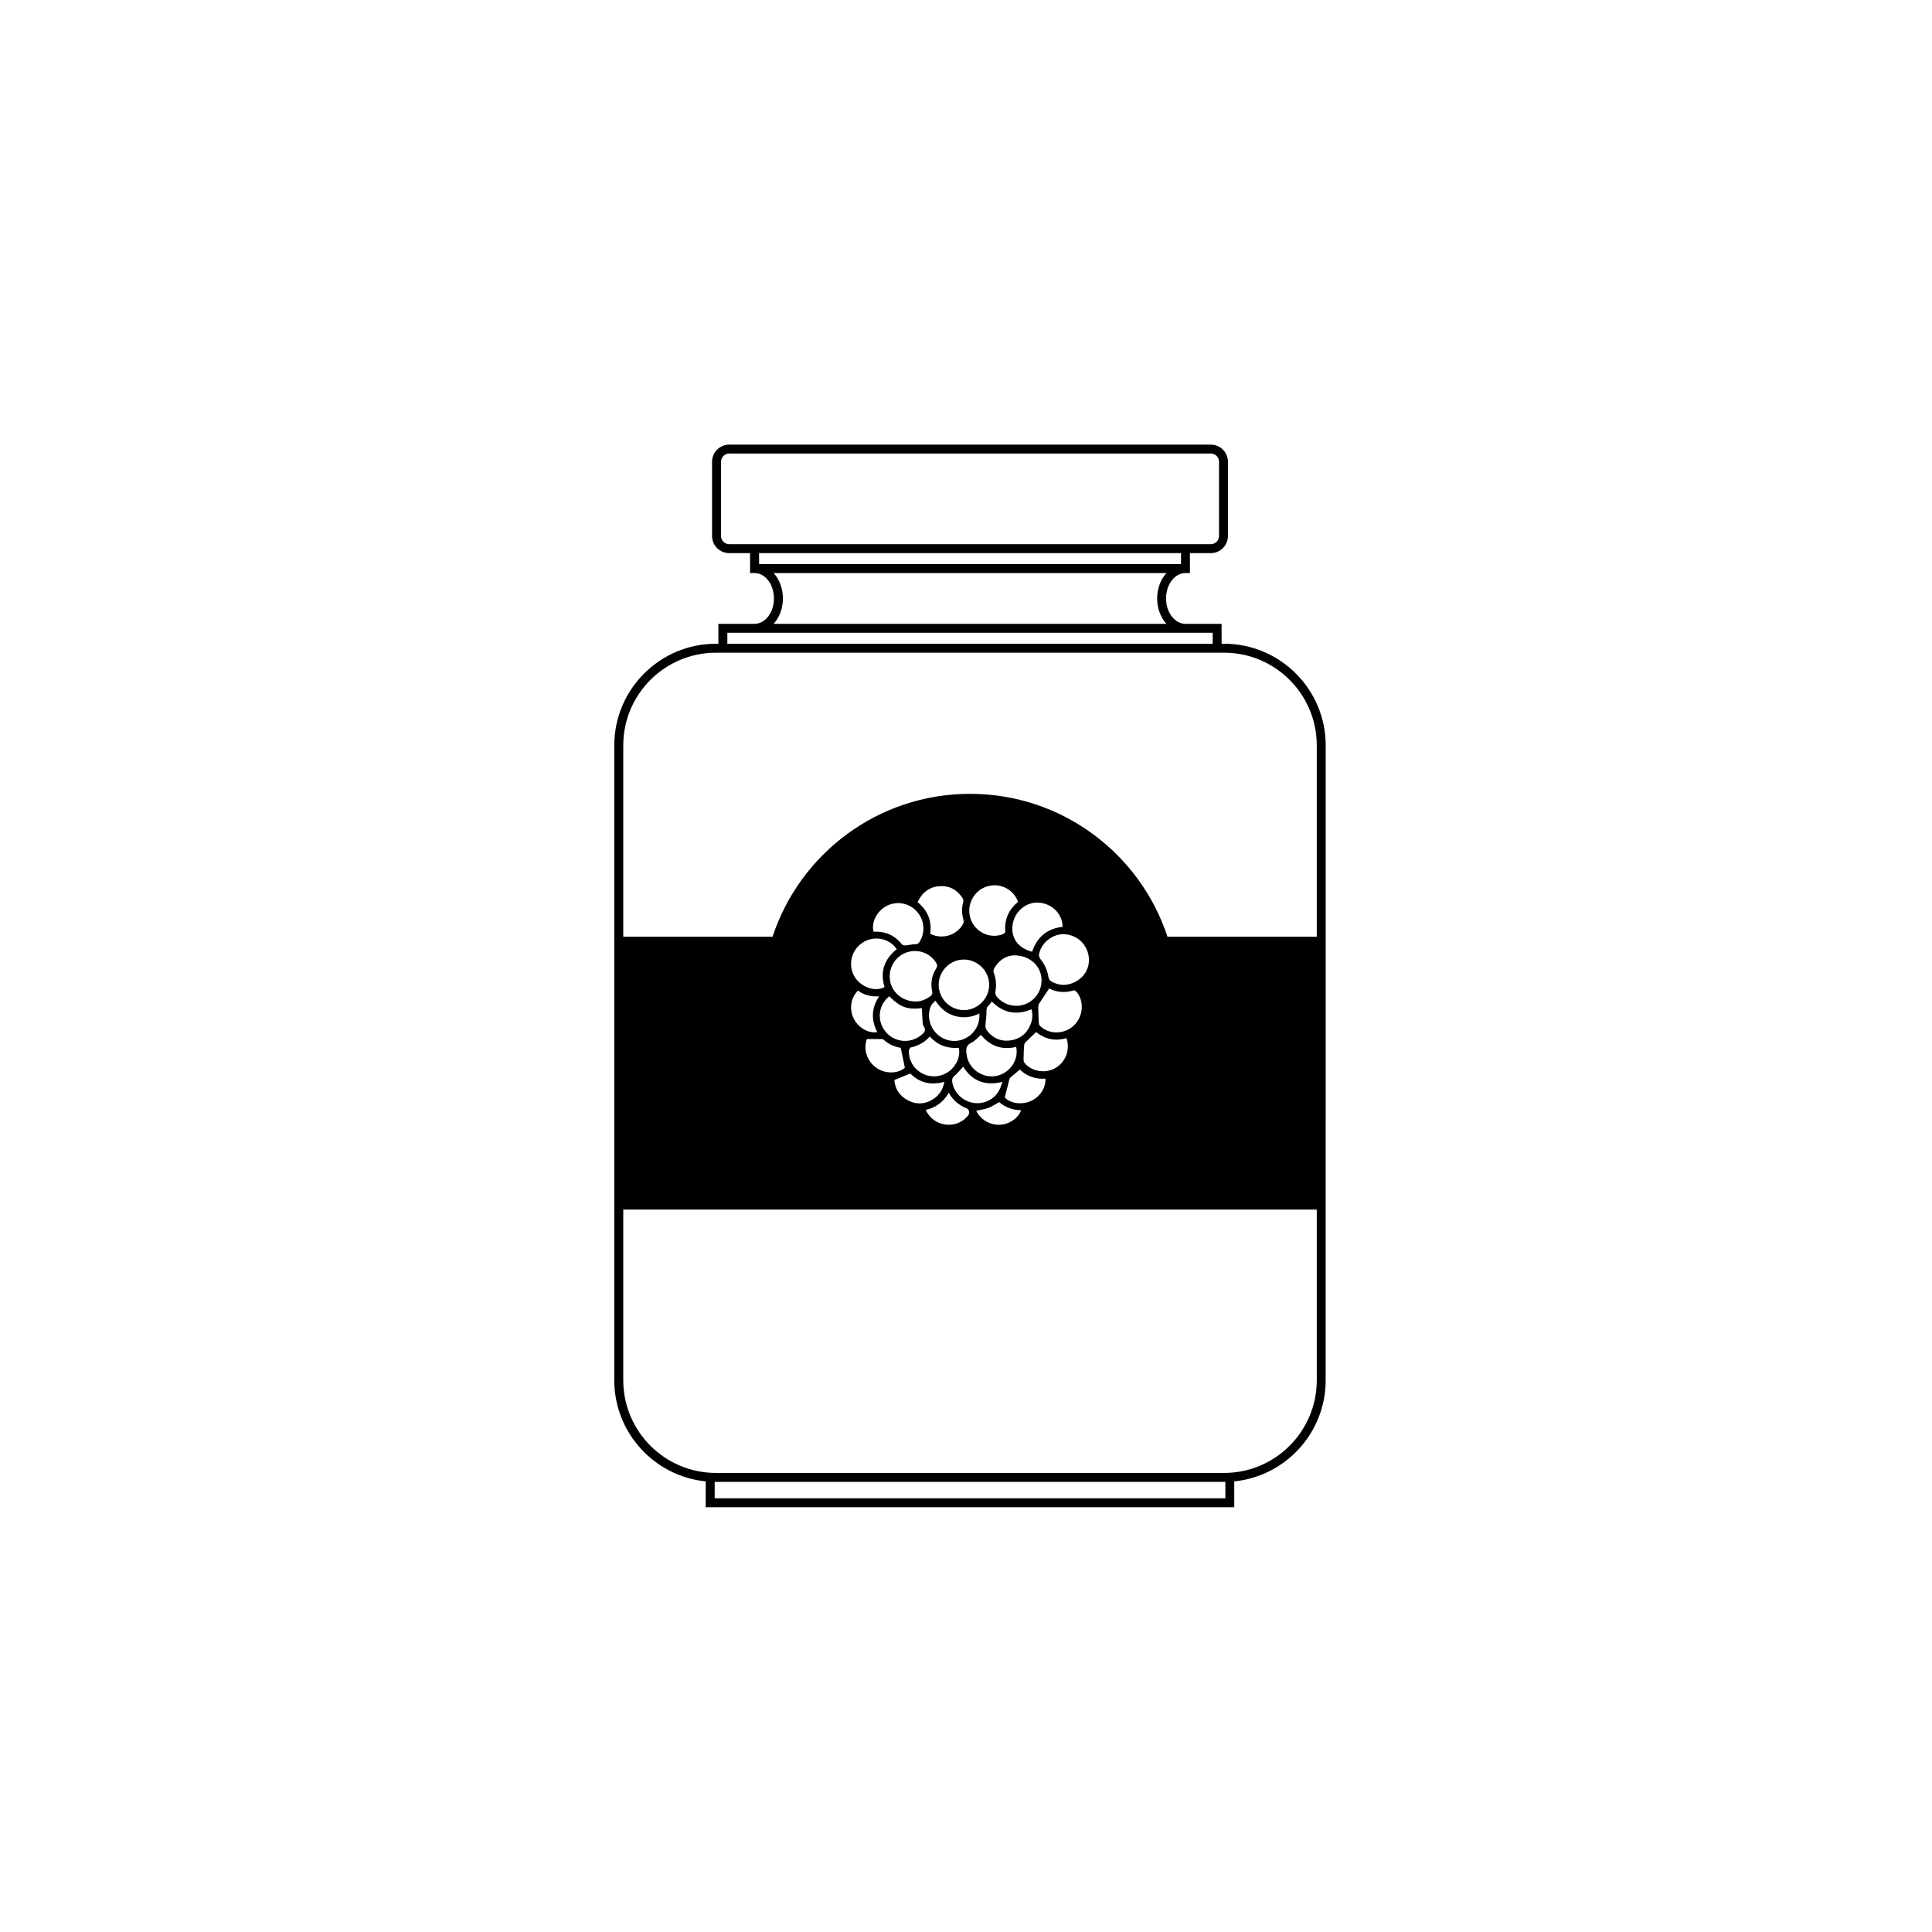
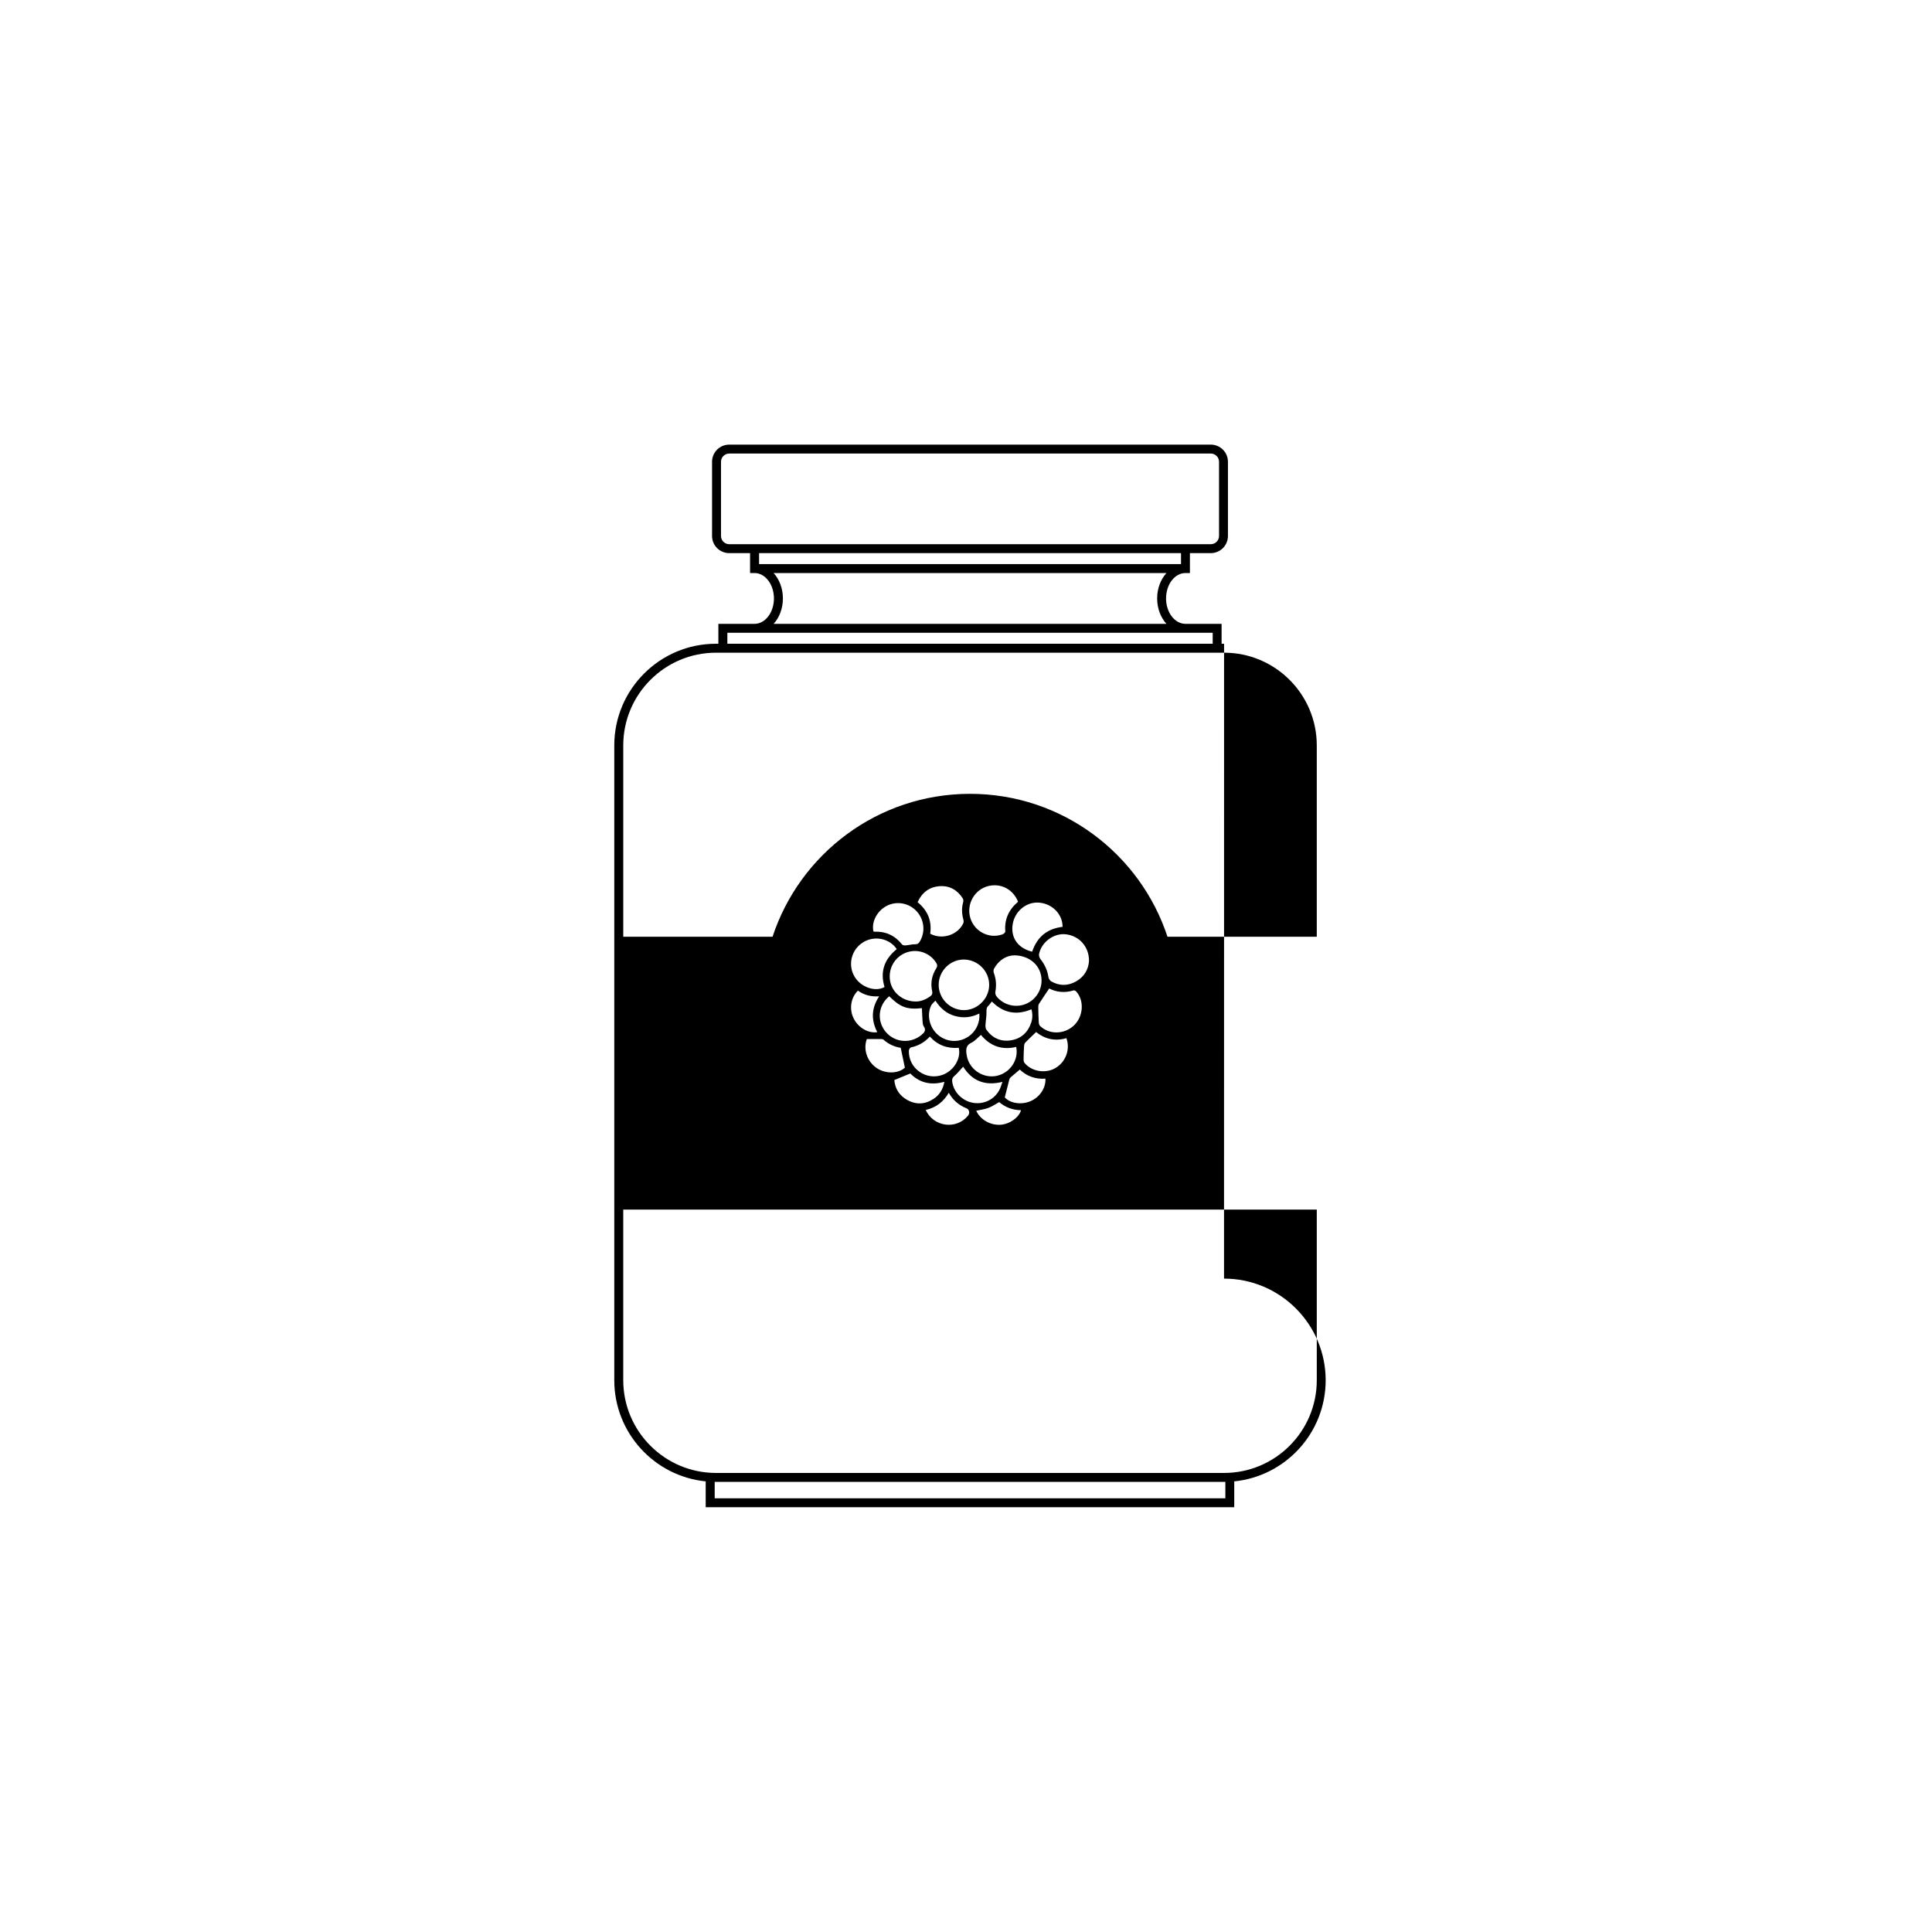
<svg xmlns="http://www.w3.org/2000/svg" fill="#000000" width="800px" height="800px" version="1.1" viewBox="144 144 512 512">
-   <path d="m468.39 314.6h-0.652v-5.277h-9.582c-2.832 0-5.141-3.019-5.141-6.731s2.305-6.731 5.141-6.731h1.184v-5.277h5.535c2.508 0 4.543-2.039 4.543-4.543v-19.668c0-2.508-2.039-4.543-4.543-4.543h-127.63c-2.508 0-4.543 2.039-4.543 4.543v19.668c0 2.504 2.039 4.543 4.543 4.543h5.531v5.277h1.184c2.836 0 5.141 3.019 5.141 6.731s-2.305 6.731-5.141 6.731h-9.582v5.277h-0.652c-14.852 0-26.934 12.082-26.934 26.934v168.25c0 13.938 10.641 25.438 24.227 26.797v6.852h140.07v-6.852c13.586-1.363 24.227-12.859 24.227-26.797l0.008-168.25c0-14.855-12.086-26.938-26.938-26.938zm-131.14-26.383c-1.199 0-2.176-0.977-2.176-2.176v-19.668c0-1.199 0.977-2.176 2.176-2.176h127.63c1.199 0 2.176 0.977 2.176 2.176v19.668c0 1.199-0.977 2.176-2.176 2.176zm119.73 2.371v2.906h-111.82v-2.906zm-105.5 12.008c0-2.664-0.949-5.066-2.461-6.731h104.1c-1.512 1.664-2.461 4.066-2.461 6.731 0 2.664 0.949 5.062 2.461 6.731h-104.1c1.512-1.668 2.461-4.07 2.461-6.731zm-14.723 9.098h128.62v2.906h-128.62zm-3.019 5.277h134.66c13.547 0 24.562 11.02 24.562 24.566v50.711h-39.562c-7.234-21.992-27.922-37.875-52.332-37.875s-45.102 15.883-52.332 37.875h-39.562v-50.711c-0.004-13.547 11.016-24.566 24.562-24.566zm65.566 70.73c0.086 0.309 0.098 0.723-0.031 1-1.508 3.125-5.613 4.418-8.758 2.75 0.469-3.352-0.613-6.129-3.348-8.367 1.176-2.547 3.078-4.035 5.812-4.234 2.668-0.199 4.727 0.996 6.164 3.231 0.164 0.258 0.195 0.691 0.113 0.992-0.445 1.555-0.379 3.082 0.047 4.629zm-8.27 18.977c0.145 0.652-0.055 1.035-0.559 1.395-1.207 0.855-2.519 1.355-3.809 1.332-3.375 0.004-6.199-2.312-6.766-5.375-0.598-3.246 1.145-6.391 4.188-7.562 2.957-1.137 6.285-0.027 7.977 2.629 0.348 0.547 0.414 0.965 0.023 1.578-1.164 1.836-1.527 3.871-1.055 6.004zm-2.719 4.492c0.059 1.242 0.098 2.488 0.188 3.727 0.027 0.383 0.105 0.812 0.312 1.121 0.703 1.039 0.113 1.641-0.633 2.262-2.844 2.383-7.078 2.023-9.457-0.824-2.414-2.891-2.019-7.043 0.93-9.434 2.949 2.93 4.781 3.582 8.66 3.148zm-2.898 10.402c1.953-0.41 3.586-1.34 5-2.871 2.047 2.269 4.609 3.231 7.668 2.981 0.668 2.832-1.324 6.086-4.293 7.164-4.387 1.594-9.039-1.703-8.941-6.367 0.008-0.32 0.316-0.852 0.566-0.906zm6.762-3.688c-1.941-1.941-2.559-5.016-1.418-7.398 0.223-0.469 0.695-0.812 1.137-1.312 1.309 2.055 2.973 3.457 5.195 4.078 2.184 0.609 4.316 0.398 6.445-0.66 0.23 2.879-1.316 5.481-3.875 6.66-2.527 1.168-5.492 0.625-7.484-1.367zm9.227 2.461c0.961-0.457 1.707-1.363 2.559-2.082 2.418 2.945 5.535 4.086 9.336 3.18 0.719 3.414-1.609 6.875-5.109 7.656-3.453 0.77-7.043-1.457-7.894-4.902-0.102-0.41-0.16-0.832-0.203-1.25-0.113-1.137 0.082-2.012 1.312-2.602zm10.531-0.656c-2.711 0.441-4.934-0.57-6.535-2.805-0.238-0.332-0.258-0.875-0.234-1.32 0.055-1.098 0.281-2.191 0.258-3.285-0.016-0.688-0.031-1.254 0.516-1.754 0.332-0.305 0.574-0.703 0.902-1.113 3.051 3.062 6.516 3.731 10.5 2.062 0.34 1.246 0.309 2.441-0.086 3.59-0.871 2.562-2.656 4.191-5.32 4.625zm4.25-9.781c-2.781 1.328-6.203 0.551-8.113-1.887-0.223-0.289-0.363-0.785-0.297-1.137 0.32-1.746 0.215-3.43-0.418-5.094-0.117-0.309-0.086-0.785 0.07-1.074 1.289-2.348 3.309-3.508 5.391-3.543 3.656 0.047 6.375 2.219 7.035 5.164 0.699 3.082-0.82 6.211-3.668 7.57zm1.336-13.703c-3.738-0.906-5.723-3.695-5.156-7.242 0.559-3.496 3.648-6.035 7.016-5.754 3.5 0.289 6.215 3.062 6.211 6.406-3.844 0.48-6.633 2.398-8.07 6.59zm-7.102-5.352c0.02 0.238-0.441 0.652-0.758 0.766-3.519 1.262-7.414-0.73-8.512-4.324-1.113-3.648 1.09-7.57 4.766-8.48 3.328-0.824 6.586 0.867 7.879 4.156-2.441 2.086-3.66 4.652-3.375 7.883zm-4.277 14.25c-0.062 3.656-3.227 6.691-6.867 6.59-3.648-0.105-6.59-3.188-6.516-6.824 0.074-3.664 3.137-6.641 6.754-6.578 3.699 0.062 6.691 3.137 6.629 6.812zm-18.762-19.047c1.629 2.191 1.773 5.121 0.379 7.449-0.281 0.473-0.566 0.742-1.211 0.734-0.863-0.016-1.73 0.238-2.602 0.309-0.293 0.023-0.727-0.051-0.887-0.25-1.879-2.367-4.305-3.504-7.32-3.394-0.094 0.004-0.184-0.031-0.266-0.047-0.703-3.031 1.613-6.488 4.883-7.316 2.637-0.668 5.391 0.32 7.023 2.516zm-5.734 9.477c-3.269 2.633-4.484 5.953-3.234 10.035-2.383 1.391-6.199 0.09-7.887-2.644-1.926-3.121-0.961-7.207 2.168-9.18 2.984-1.887 7.059-1.086 8.953 1.789zm-10.289 10.996c1.664 1.188 3.492 1.652 5.629 1.508-2.082 3.121-2.164 6.277-0.496 9.496-2.375 0.375-5.043-1.184-6.246-3.602-1.242-2.484-0.812-5.5 1.113-7.402zm2.363 12.832c1.375 0 2.637-0.004 3.894 0.008 0.18 0.004 0.406 0.047 0.531 0.16 1.363 1.242 2.992 1.922 4.551 2.152 0.383 1.824 0.73 3.488 1.102 5.266-1.715 1.594-5.062 1.711-7.441 0.117-2.574-1.734-3.656-4.977-2.637-7.703zm11.523 9.129c2.394 2.422 5.383 3.227 9.023 2.199-0.359 1.98-1.27 3.477-2.852 4.519-2.269 1.492-4.66 1.613-7.027 0.27-2.059-1.164-3.203-2.969-3.383-5.254 1.449-0.594 2.793-1.145 4.238-1.734zm10.188 5.109c1.133 1.992 2.684 3.309 4.691 4.113 0.758 0.305 0.949 1.27 0.441 1.91-3.047 3.824-9.18 3.074-11.238-1.473 2.727-0.621 4.707-2.152 6.106-4.551zm0.91-2.992c-0.07-0.594 0.043-0.992 0.539-1.422 0.852-0.734 1.562-1.633 2.363-2.496 2.387 3.773 5.785 5.168 10.41 4.023-0.281 0.773-0.449 1.422-0.742 2.008-1.32 2.641-4.191 4.055-7.094 3.531-2.863-0.512-5.152-2.887-5.477-5.644zm9.531 7.023c0.992-0.367 1.887-0.992 2.926-1.559 1.582 1.359 3.543 2.125 5.781 2.148-0.559 1.969-3.043 3.707-5.445 3.856-2.715 0.168-5.402-1.395-6.422-3.723 1.051-0.23 2.152-0.348 3.16-0.723zm4.402-2.805c0.43-1.695 0.809-3.223 1.207-4.742 0.055-0.203 0.168-0.426 0.324-0.562 0.781-0.684 1.586-1.348 2.457-2.074 1.695 1.641 3.992 2.617 6.789 2.41 0.125 2.519-1.555 4.973-4.035 6-2.465 1.02-5.379 0.488-6.742-1.031zm5.215-9.168c-0.188-0.23-0.238-0.633-0.234-0.953 0.012-1.16 0.059-2.32 0.129-3.481 0.02-0.309 0.094-0.695 0.293-0.898 0.922-0.953 1.895-1.852 2.902-2.824 2.273 1.84 4.977 2.508 8.031 1.625 1.074 3.004-0.203 6.348-2.945 7.934-2.637 1.527-6.297 0.914-8.176-1.402zm4.113-9.793c-0.223-0.219-0.305-0.652-0.324-0.992-0.074-1.316-0.109-2.637-0.125-3.953-0.004-0.293 0.027-0.637 0.176-0.875 0.863-1.348 1.77-2.668 2.719-4.082 1.898 0.98 4.125 1.234 6.457 0.504 0.195-0.059 0.559 0.125 0.719 0.309 2.164 2.434 1.875 6.574-0.598 8.957-2.535 2.434-6.617 2.512-9.023 0.133zm9.566-11.777c-2.184 1.234-4.43 1.227-6.606-0.027-0.344-0.195-0.648-0.703-0.711-1.109-0.277-1.793-0.984-3.352-2.113-4.766-0.277-0.348-0.469-0.953-0.379-1.375 0.664-3.191 3.938-5.566 7.086-5.211 3.543 0.402 6.164 3.258 6.152 7.023-0.129 2.211-1.203 4.207-3.43 5.465zm39.562 132.63v4.348l-135.33-0.004v-4.348h135zm-0.336-2.371h-134.66c-13.547 0-24.566-11.02-24.566-24.566v-45.227h183.79v45.227c0.004 13.547-11.016 24.566-24.562 24.566z" />
+   <path d="m468.39 314.6h-0.652v-5.277h-9.582c-2.832 0-5.141-3.019-5.141-6.731s2.305-6.731 5.141-6.731h1.184v-5.277h5.535c2.508 0 4.543-2.039 4.543-4.543v-19.668c0-2.508-2.039-4.543-4.543-4.543h-127.63c-2.508 0-4.543 2.039-4.543 4.543v19.668c0 2.504 2.039 4.543 4.543 4.543h5.531v5.277h1.184c2.836 0 5.141 3.019 5.141 6.731s-2.305 6.731-5.141 6.731h-9.582v5.277h-0.652c-14.852 0-26.934 12.082-26.934 26.934v168.25c0 13.938 10.641 25.438 24.227 26.797v6.852h140.07v-6.852c13.586-1.363 24.227-12.859 24.227-26.797c0-14.855-12.086-26.938-26.938-26.938zm-131.14-26.383c-1.199 0-2.176-0.977-2.176-2.176v-19.668c0-1.199 0.977-2.176 2.176-2.176h127.63c1.199 0 2.176 0.977 2.176 2.176v19.668c0 1.199-0.977 2.176-2.176 2.176zm119.73 2.371v2.906h-111.82v-2.906zm-105.5 12.008c0-2.664-0.949-5.066-2.461-6.731h104.1c-1.512 1.664-2.461 4.066-2.461 6.731 0 2.664 0.949 5.062 2.461 6.731h-104.1c1.512-1.668 2.461-4.07 2.461-6.731zm-14.723 9.098h128.62v2.906h-128.62zm-3.019 5.277h134.66c13.547 0 24.562 11.02 24.562 24.566v50.711h-39.562c-7.234-21.992-27.922-37.875-52.332-37.875s-45.102 15.883-52.332 37.875h-39.562v-50.711c-0.004-13.547 11.016-24.566 24.562-24.566zm65.566 70.73c0.086 0.309 0.098 0.723-0.031 1-1.508 3.125-5.613 4.418-8.758 2.75 0.469-3.352-0.613-6.129-3.348-8.367 1.176-2.547 3.078-4.035 5.812-4.234 2.668-0.199 4.727 0.996 6.164 3.231 0.164 0.258 0.195 0.691 0.113 0.992-0.445 1.555-0.379 3.082 0.047 4.629zm-8.27 18.977c0.145 0.652-0.055 1.035-0.559 1.395-1.207 0.855-2.519 1.355-3.809 1.332-3.375 0.004-6.199-2.312-6.766-5.375-0.598-3.246 1.145-6.391 4.188-7.562 2.957-1.137 6.285-0.027 7.977 2.629 0.348 0.547 0.414 0.965 0.023 1.578-1.164 1.836-1.527 3.871-1.055 6.004zm-2.719 4.492c0.059 1.242 0.098 2.488 0.188 3.727 0.027 0.383 0.105 0.812 0.312 1.121 0.703 1.039 0.113 1.641-0.633 2.262-2.844 2.383-7.078 2.023-9.457-0.824-2.414-2.891-2.019-7.043 0.93-9.434 2.949 2.93 4.781 3.582 8.66 3.148zm-2.898 10.402c1.953-0.41 3.586-1.34 5-2.871 2.047 2.269 4.609 3.231 7.668 2.981 0.668 2.832-1.324 6.086-4.293 7.164-4.387 1.594-9.039-1.703-8.941-6.367 0.008-0.32 0.316-0.852 0.566-0.906zm6.762-3.688c-1.941-1.941-2.559-5.016-1.418-7.398 0.223-0.469 0.695-0.812 1.137-1.312 1.309 2.055 2.973 3.457 5.195 4.078 2.184 0.609 4.316 0.398 6.445-0.66 0.23 2.879-1.316 5.481-3.875 6.66-2.527 1.168-5.492 0.625-7.484-1.367zm9.227 2.461c0.961-0.457 1.707-1.363 2.559-2.082 2.418 2.945 5.535 4.086 9.336 3.18 0.719 3.414-1.609 6.875-5.109 7.656-3.453 0.77-7.043-1.457-7.894-4.902-0.102-0.41-0.16-0.832-0.203-1.25-0.113-1.137 0.082-2.012 1.312-2.602zm10.531-0.656c-2.711 0.441-4.934-0.57-6.535-2.805-0.238-0.332-0.258-0.875-0.234-1.32 0.055-1.098 0.281-2.191 0.258-3.285-0.016-0.688-0.031-1.254 0.516-1.754 0.332-0.305 0.574-0.703 0.902-1.113 3.051 3.062 6.516 3.731 10.5 2.062 0.34 1.246 0.309 2.441-0.086 3.59-0.871 2.562-2.656 4.191-5.32 4.625zm4.25-9.781c-2.781 1.328-6.203 0.551-8.113-1.887-0.223-0.289-0.363-0.785-0.297-1.137 0.32-1.746 0.215-3.43-0.418-5.094-0.117-0.309-0.086-0.785 0.07-1.074 1.289-2.348 3.309-3.508 5.391-3.543 3.656 0.047 6.375 2.219 7.035 5.164 0.699 3.082-0.82 6.211-3.668 7.57zm1.336-13.703c-3.738-0.906-5.723-3.695-5.156-7.242 0.559-3.496 3.648-6.035 7.016-5.754 3.5 0.289 6.215 3.062 6.211 6.406-3.844 0.48-6.633 2.398-8.07 6.59zm-7.102-5.352c0.02 0.238-0.441 0.652-0.758 0.766-3.519 1.262-7.414-0.73-8.512-4.324-1.113-3.648 1.09-7.57 4.766-8.48 3.328-0.824 6.586 0.867 7.879 4.156-2.441 2.086-3.66 4.652-3.375 7.883zm-4.277 14.25c-0.062 3.656-3.227 6.691-6.867 6.59-3.648-0.105-6.59-3.188-6.516-6.824 0.074-3.664 3.137-6.641 6.754-6.578 3.699 0.062 6.691 3.137 6.629 6.812zm-18.762-19.047c1.629 2.191 1.773 5.121 0.379 7.449-0.281 0.473-0.566 0.742-1.211 0.734-0.863-0.016-1.73 0.238-2.602 0.309-0.293 0.023-0.727-0.051-0.887-0.25-1.879-2.367-4.305-3.504-7.32-3.394-0.094 0.004-0.184-0.031-0.266-0.047-0.703-3.031 1.613-6.488 4.883-7.316 2.637-0.668 5.391 0.32 7.023 2.516zm-5.734 9.477c-3.269 2.633-4.484 5.953-3.234 10.035-2.383 1.391-6.199 0.09-7.887-2.644-1.926-3.121-0.961-7.207 2.168-9.18 2.984-1.887 7.059-1.086 8.953 1.789zm-10.289 10.996c1.664 1.188 3.492 1.652 5.629 1.508-2.082 3.121-2.164 6.277-0.496 9.496-2.375 0.375-5.043-1.184-6.246-3.602-1.242-2.484-0.812-5.5 1.113-7.402zm2.363 12.832c1.375 0 2.637-0.004 3.894 0.008 0.18 0.004 0.406 0.047 0.531 0.16 1.363 1.242 2.992 1.922 4.551 2.152 0.383 1.824 0.73 3.488 1.102 5.266-1.715 1.594-5.062 1.711-7.441 0.117-2.574-1.734-3.656-4.977-2.637-7.703zm11.523 9.129c2.394 2.422 5.383 3.227 9.023 2.199-0.359 1.98-1.27 3.477-2.852 4.519-2.269 1.492-4.66 1.613-7.027 0.27-2.059-1.164-3.203-2.969-3.383-5.254 1.449-0.594 2.793-1.145 4.238-1.734zm10.188 5.109c1.133 1.992 2.684 3.309 4.691 4.113 0.758 0.305 0.949 1.27 0.441 1.91-3.047 3.824-9.18 3.074-11.238-1.473 2.727-0.621 4.707-2.152 6.106-4.551zm0.91-2.992c-0.07-0.594 0.043-0.992 0.539-1.422 0.852-0.734 1.562-1.633 2.363-2.496 2.387 3.773 5.785 5.168 10.41 4.023-0.281 0.773-0.449 1.422-0.742 2.008-1.32 2.641-4.191 4.055-7.094 3.531-2.863-0.512-5.152-2.887-5.477-5.644zm9.531 7.023c0.992-0.367 1.887-0.992 2.926-1.559 1.582 1.359 3.543 2.125 5.781 2.148-0.559 1.969-3.043 3.707-5.445 3.856-2.715 0.168-5.402-1.395-6.422-3.723 1.051-0.23 2.152-0.348 3.16-0.723zm4.402-2.805c0.43-1.695 0.809-3.223 1.207-4.742 0.055-0.203 0.168-0.426 0.324-0.562 0.781-0.684 1.586-1.348 2.457-2.074 1.695 1.641 3.992 2.617 6.789 2.41 0.125 2.519-1.555 4.973-4.035 6-2.465 1.02-5.379 0.488-6.742-1.031zm5.215-9.168c-0.188-0.23-0.238-0.633-0.234-0.953 0.012-1.16 0.059-2.32 0.129-3.481 0.02-0.309 0.094-0.695 0.293-0.898 0.922-0.953 1.895-1.852 2.902-2.824 2.273 1.84 4.977 2.508 8.031 1.625 1.074 3.004-0.203 6.348-2.945 7.934-2.637 1.527-6.297 0.914-8.176-1.402zm4.113-9.793c-0.223-0.219-0.305-0.652-0.324-0.992-0.074-1.316-0.109-2.637-0.125-3.953-0.004-0.293 0.027-0.637 0.176-0.875 0.863-1.348 1.77-2.668 2.719-4.082 1.898 0.98 4.125 1.234 6.457 0.504 0.195-0.059 0.559 0.125 0.719 0.309 2.164 2.434 1.875 6.574-0.598 8.957-2.535 2.434-6.617 2.512-9.023 0.133zm9.566-11.777c-2.184 1.234-4.43 1.227-6.606-0.027-0.344-0.195-0.648-0.703-0.711-1.109-0.277-1.793-0.984-3.352-2.113-4.766-0.277-0.348-0.469-0.953-0.379-1.375 0.664-3.191 3.938-5.566 7.086-5.211 3.543 0.402 6.164 3.258 6.152 7.023-0.129 2.211-1.203 4.207-3.43 5.465zm39.562 132.63v4.348l-135.33-0.004v-4.348h135zm-0.336-2.371h-134.66c-13.547 0-24.566-11.02-24.566-24.566v-45.227h183.79v45.227c0.004 13.547-11.016 24.566-24.562 24.566z" />
</svg>